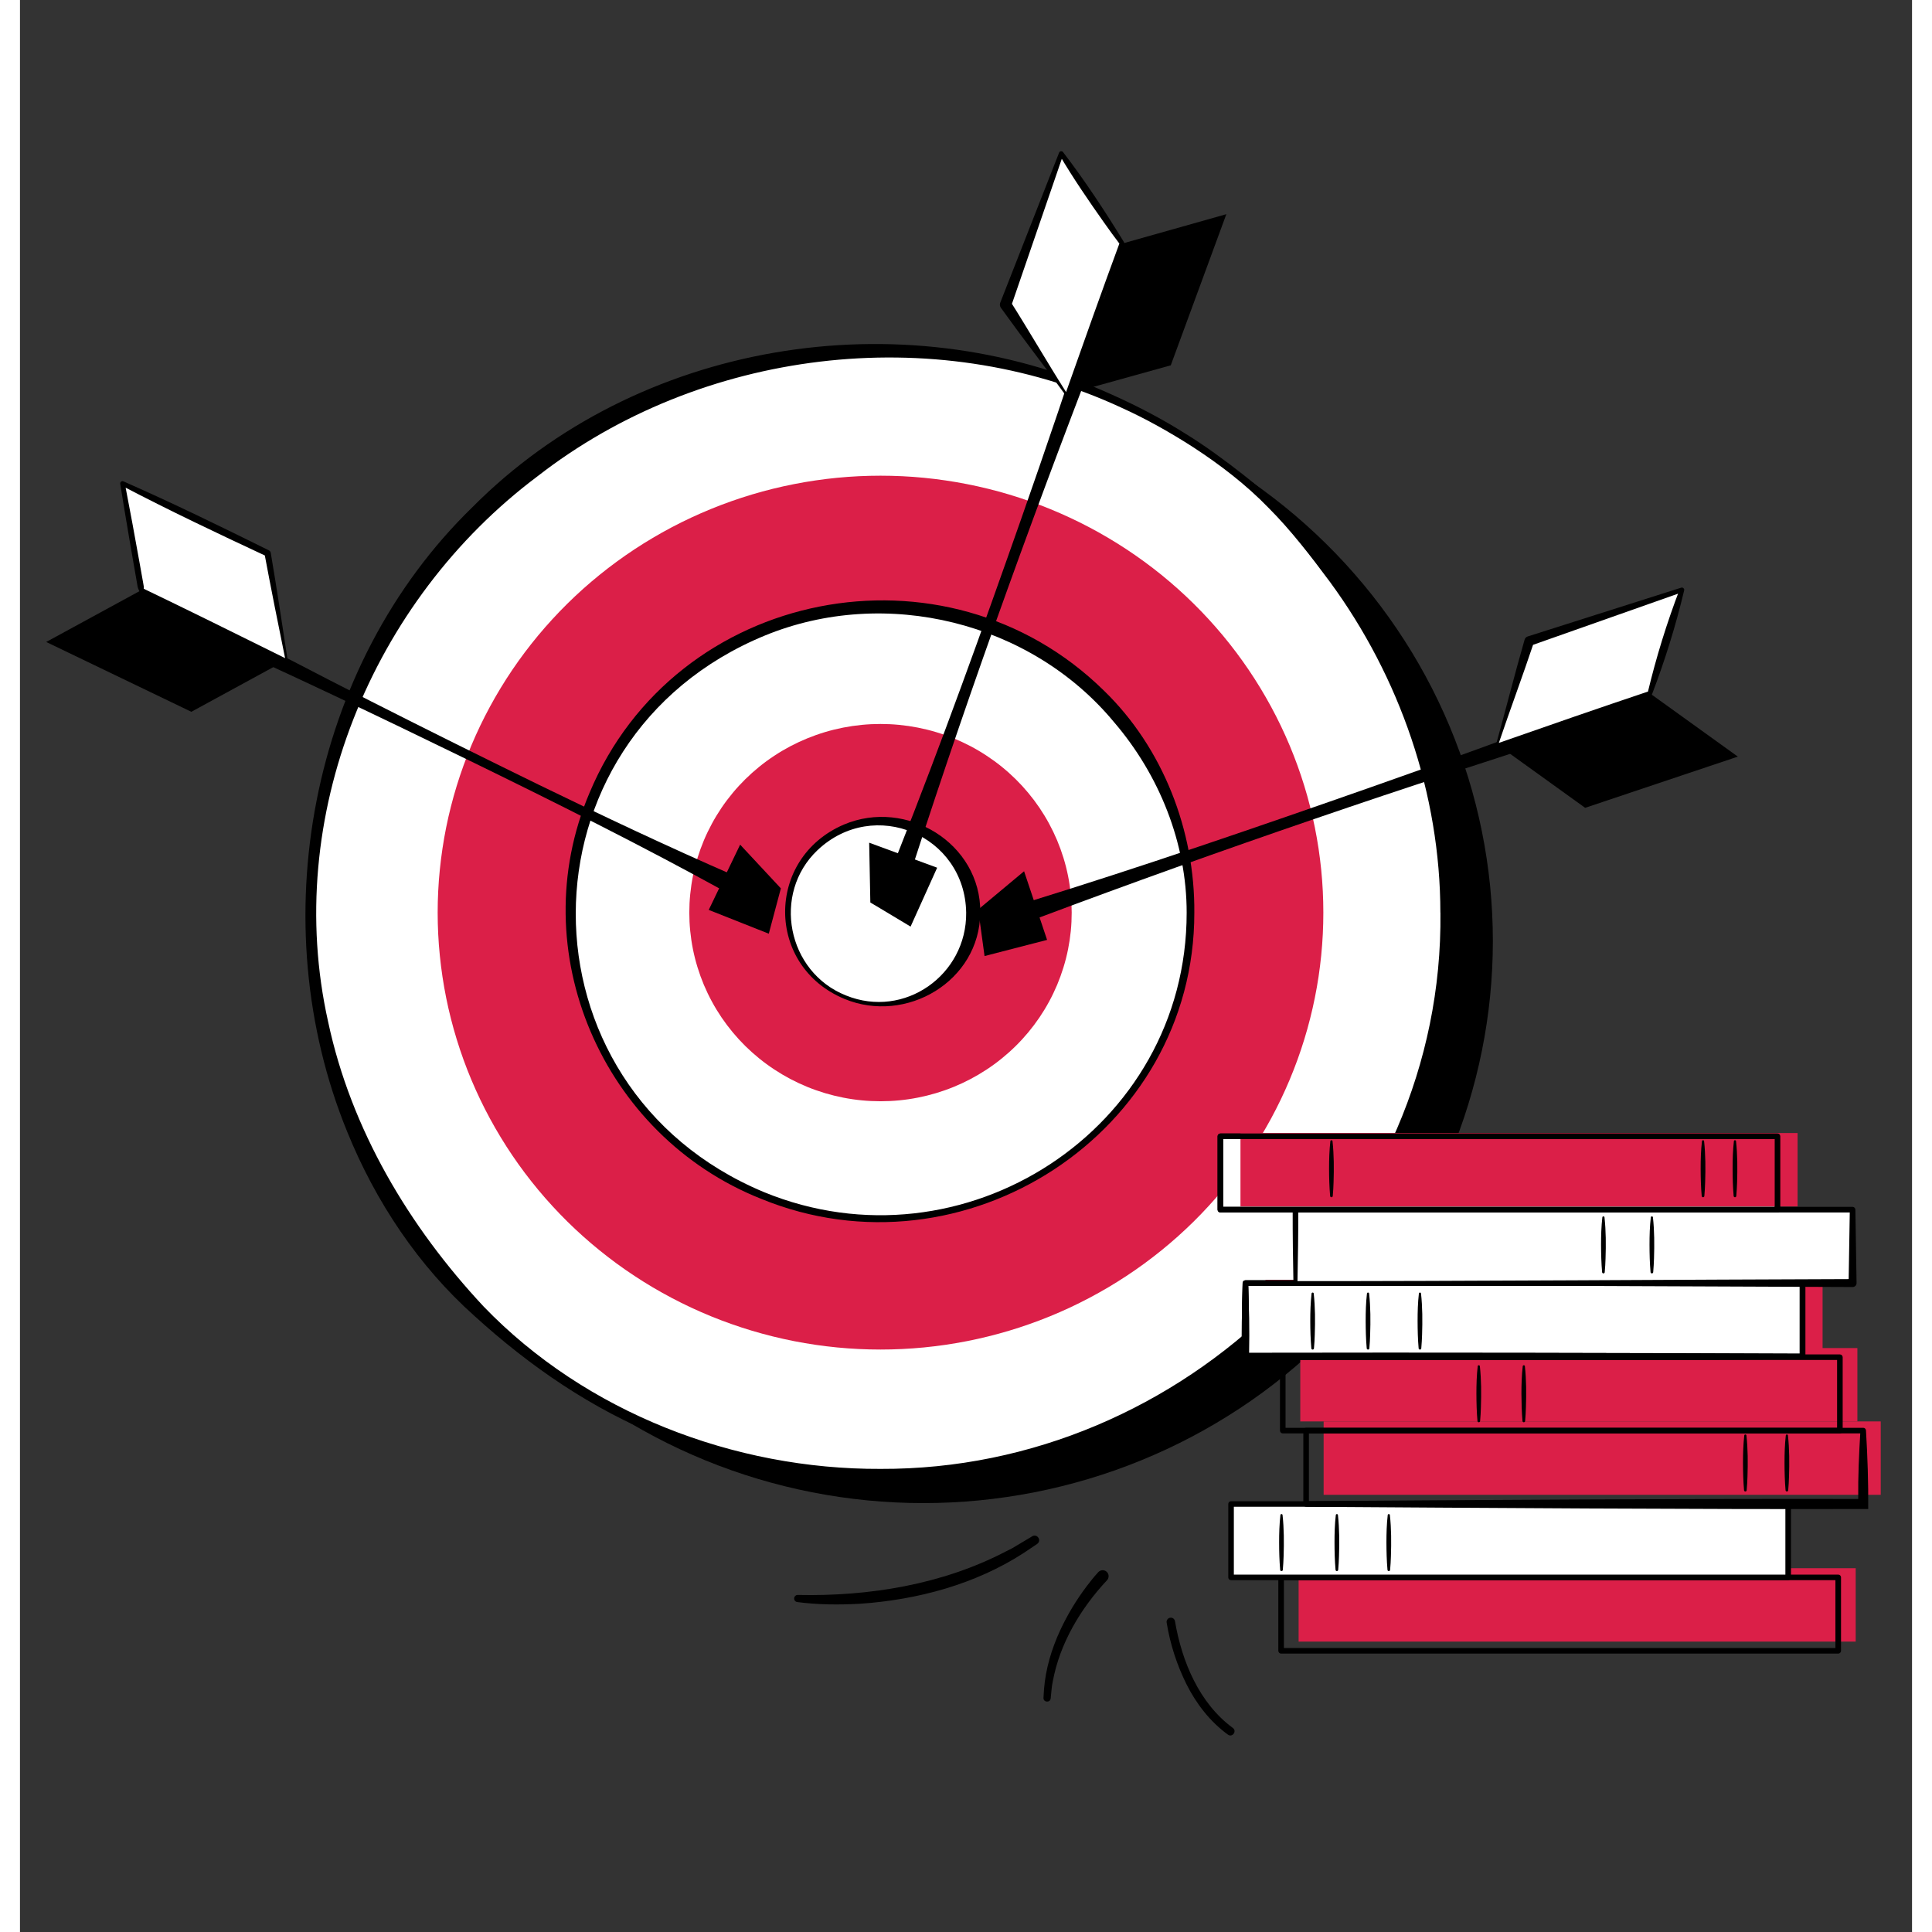
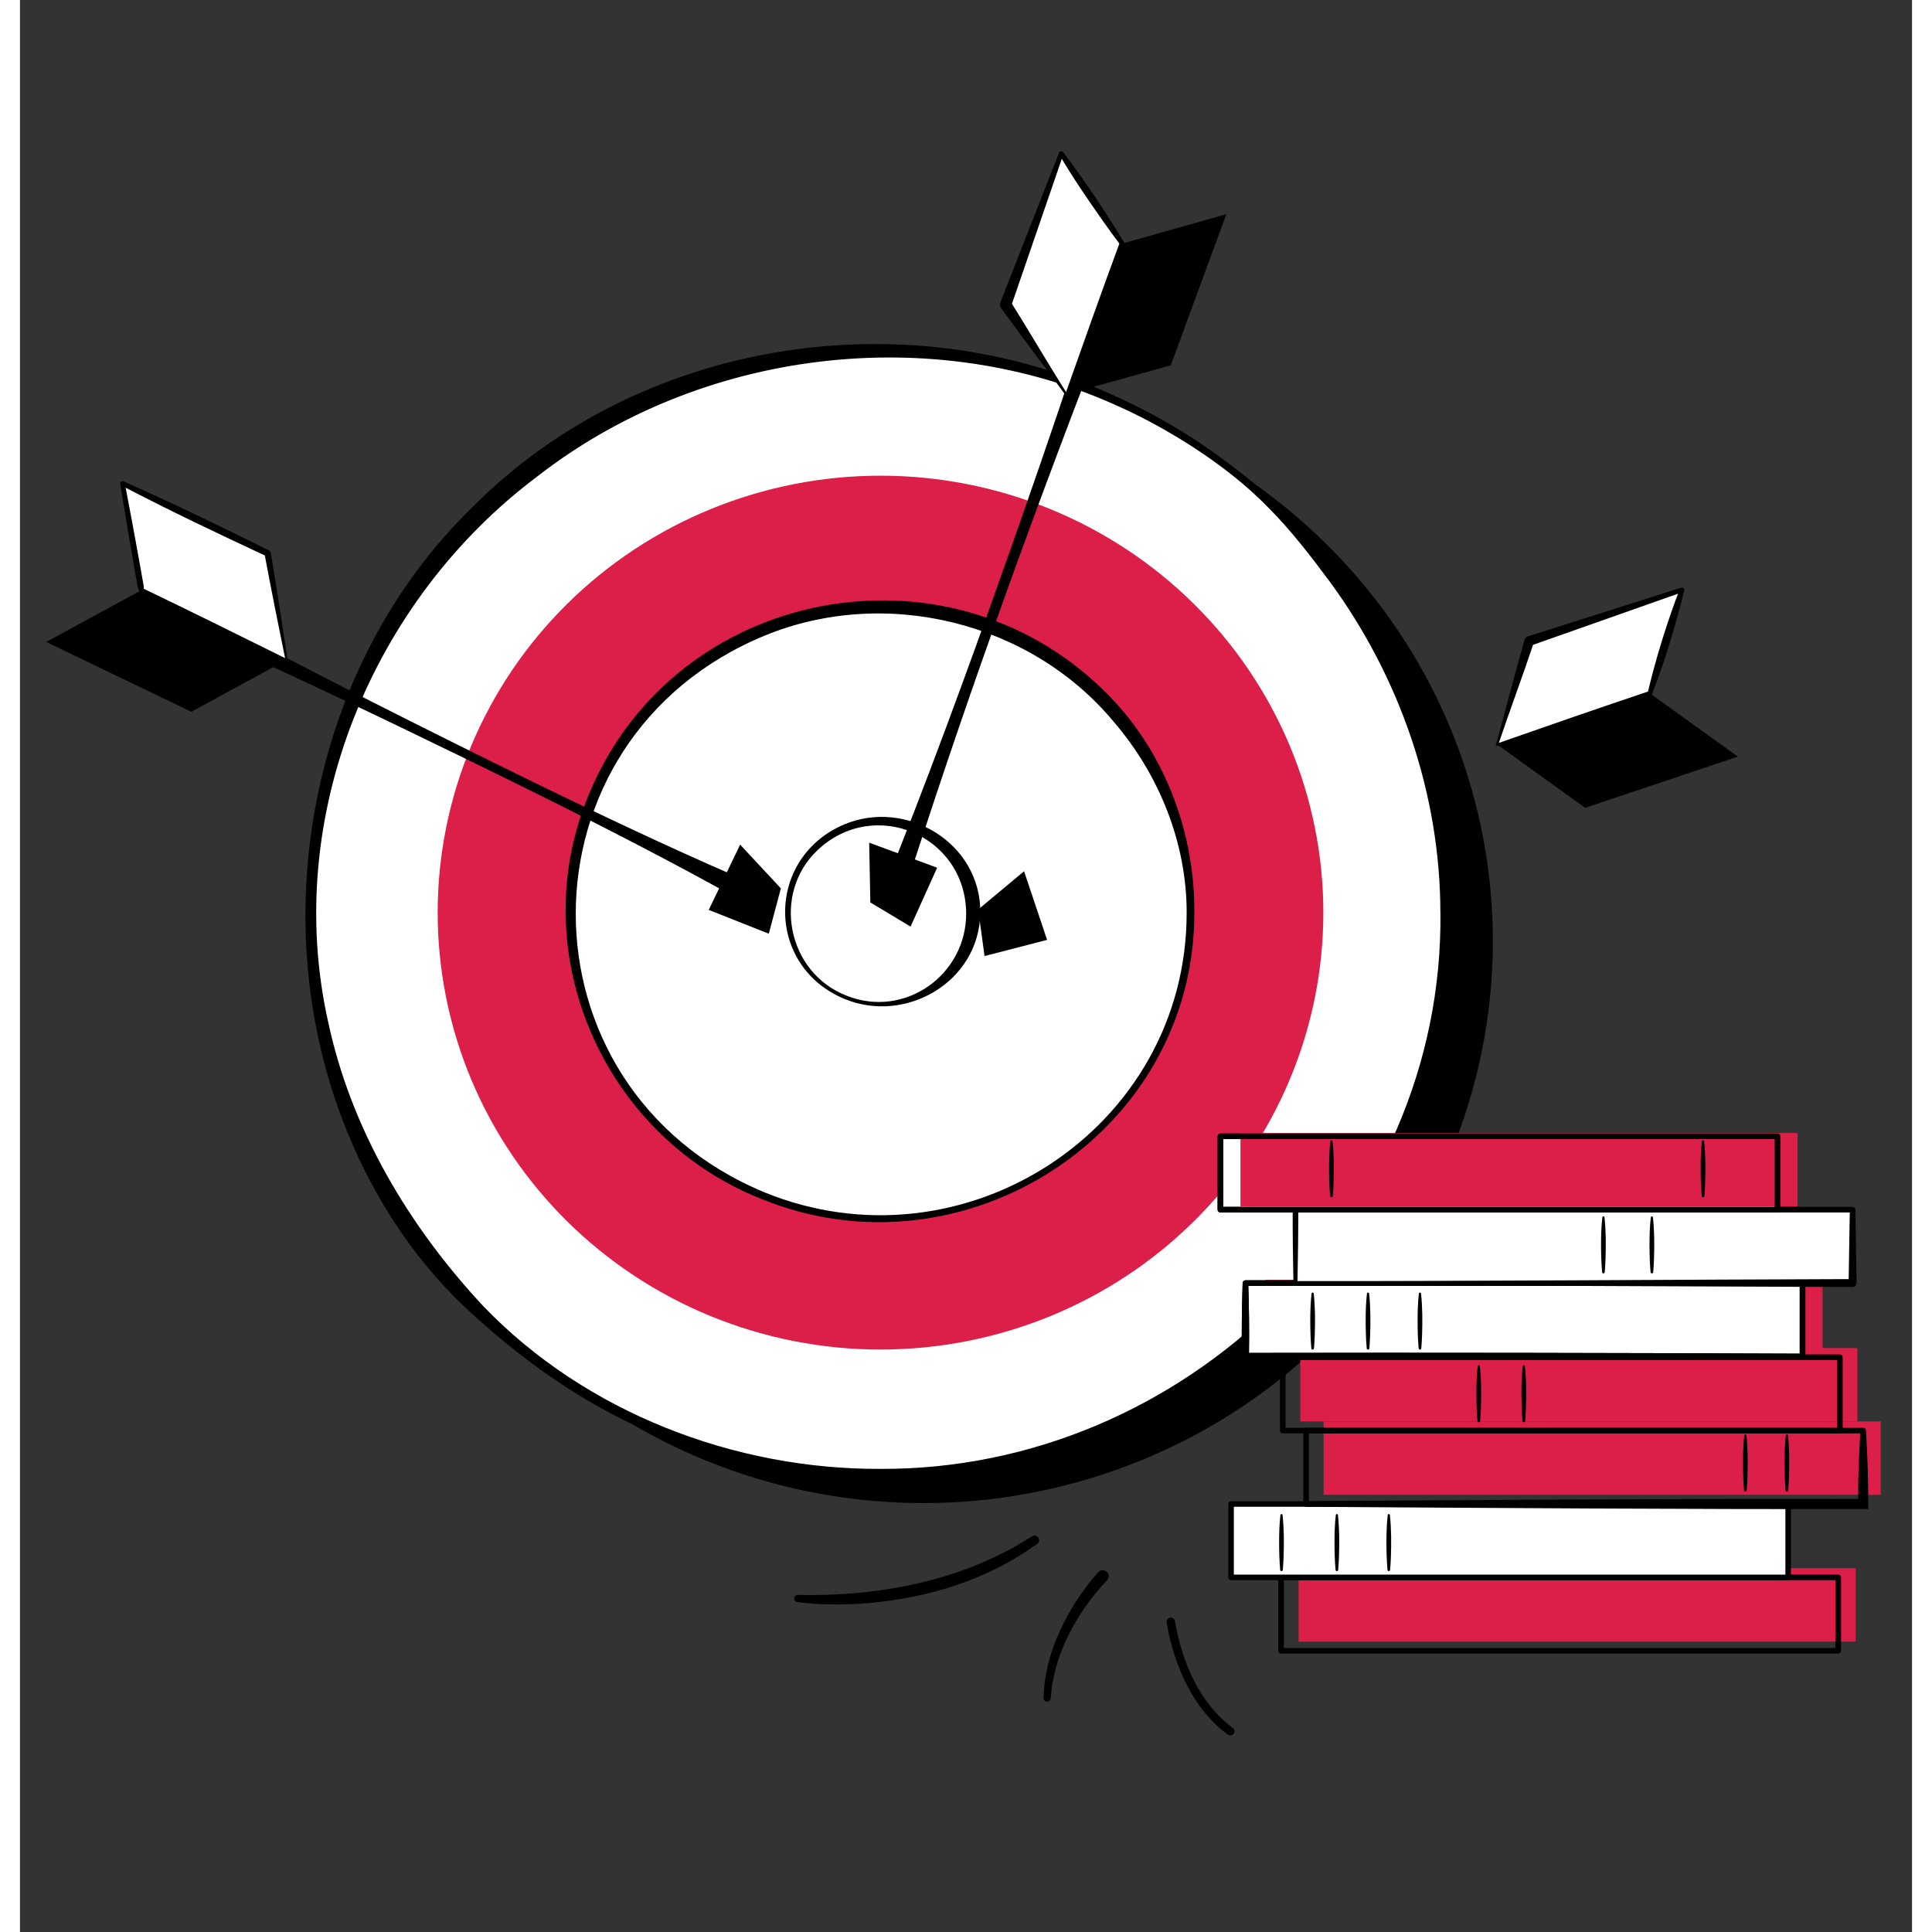
<svg xmlns="http://www.w3.org/2000/svg" width="500" zoomAndPan="magnify" viewBox="0 0 375.12 383.04" height="500" preserveAspectRatio="xMidYMid meet" version="1.2">
  <rect x="0" y="0" width="375.12" height="383.04" fill="#333333" stroke="none" />
  <defs>
    <clipPath id="de21cbf26a">
      <path d="M 194 29.977 L 219 29.977 L 219 79 L 194 79 Z M 194 29.977 " />
    </clipPath>
    <clipPath id="bb8e287f78">
      <path d="M 227 320 L 241 320 L 241 344.191 L 227 344.191 Z M 227 320 " />
    </clipPath>
  </defs>
  <g id="a12c9e8047">
    <path style=" stroke:none;fill-rule:nonzero;fill:#000000;fill-opacity:1;" d="M 292.016 186.582 C 292.016 188.406 291.969 190.227 291.879 192.047 C 291.789 193.871 291.652 195.688 291.473 197.504 C 291.289 199.316 291.062 201.125 290.793 202.93 C 290.52 204.734 290.207 206.531 289.844 208.32 C 289.484 210.105 289.078 211.887 288.629 213.656 C 288.18 215.422 287.688 217.18 287.152 218.926 C 286.617 220.672 286.035 222.402 285.414 224.117 C 284.789 225.836 284.125 227.535 283.418 229.223 C 282.711 230.906 281.961 232.57 281.172 234.219 C 280.383 235.867 279.551 237.496 278.68 239.105 C 277.809 240.715 276.898 242.301 275.949 243.863 C 274.996 245.43 274.008 246.969 272.98 248.484 C 271.957 250 270.891 251.492 269.789 252.957 C 268.691 254.422 267.555 255.859 266.379 257.266 C 265.207 258.676 264 260.059 262.762 261.41 C 261.52 262.758 260.246 264.078 258.938 265.371 C 257.633 266.66 256.293 267.914 254.922 269.141 C 253.555 270.363 252.156 271.555 250.727 272.711 C 249.297 273.871 247.84 274.992 246.355 276.078 C 244.871 277.164 243.363 278.215 241.824 279.227 C 240.289 280.238 238.727 281.215 237.141 282.152 C 235.559 283.09 233.949 283.988 232.32 284.848 C 230.691 285.707 229.039 286.527 227.367 287.309 C 225.699 288.086 224.008 288.824 222.301 289.523 C 220.594 290.223 218.871 290.879 217.129 291.492 C 215.391 292.105 213.637 292.676 211.867 293.207 C 210.098 293.734 208.316 294.223 206.523 294.664 C 204.73 295.109 202.93 295.508 201.117 295.863 C 199.305 296.219 197.484 296.531 195.656 296.797 C 193.828 297.066 191.992 297.289 190.152 297.469 C 188.312 297.648 186.473 297.781 184.625 297.871 C 182.781 297.961 180.934 298.004 179.086 298.004 C 177.238 298.004 175.391 297.961 173.543 297.871 C 171.699 297.781 169.855 297.648 168.016 297.469 C 166.176 297.289 164.344 297.066 162.516 296.797 C 160.688 296.531 158.867 296.219 157.055 295.863 C 155.242 295.508 153.438 295.109 151.645 294.664 C 149.852 294.223 148.07 293.734 146.305 293.207 C 144.535 292.676 142.781 292.105 141.039 291.492 C 139.301 290.879 137.574 290.223 135.867 289.523 C 134.16 288.824 132.473 288.086 130.801 287.309 C 129.129 286.527 127.48 285.707 125.852 284.848 C 124.219 283.988 122.613 283.09 121.027 282.152 C 119.441 281.215 117.879 280.238 116.344 279.227 C 114.809 278.215 113.297 277.164 111.812 276.078 C 110.328 274.992 108.871 273.871 107.441 272.711 C 106.016 271.555 104.613 270.363 103.246 269.141 C 101.875 267.914 100.539 266.66 99.23 265.371 C 97.926 264.078 96.648 262.758 95.41 261.41 C 94.168 260.059 92.961 258.676 91.789 257.266 C 90.617 255.859 89.48 254.422 88.379 252.957 C 87.277 251.492 86.215 250 85.188 248.484 C 84.16 246.969 83.172 245.43 82.223 243.863 C 81.27 242.301 80.359 240.715 79.488 239.105 C 78.617 237.496 77.789 235.867 76.996 234.219 C 76.207 232.57 75.457 230.906 74.75 229.223 C 74.043 227.535 73.379 225.836 72.758 224.117 C 72.133 222.402 71.555 220.672 71.016 218.926 C 70.48 217.18 69.988 215.422 69.539 213.656 C 69.09 211.887 68.684 210.105 68.324 208.32 C 67.965 206.531 67.648 204.734 67.375 202.93 C 67.105 201.125 66.879 199.316 66.699 197.504 C 66.516 195.688 66.383 193.871 66.289 192.047 C 66.199 190.227 66.156 188.406 66.156 186.582 C 66.156 184.758 66.199 182.934 66.289 181.113 C 66.383 179.293 66.516 177.473 66.699 175.66 C 66.879 173.844 67.105 172.035 67.375 170.23 C 67.648 168.426 67.965 166.633 68.324 164.844 C 68.684 163.055 69.09 161.277 69.539 159.508 C 69.988 157.738 70.48 155.98 71.016 154.234 C 71.555 152.492 72.133 150.762 72.758 149.043 C 73.379 147.328 74.043 145.625 74.75 143.941 C 75.457 142.258 76.207 140.59 76.996 138.941 C 77.789 137.293 78.617 135.664 79.488 134.055 C 80.359 132.449 81.27 130.863 82.223 129.297 C 83.172 127.734 84.16 126.191 85.188 124.676 C 86.215 123.16 87.277 121.672 88.379 120.207 C 89.48 118.742 90.617 117.305 91.789 115.895 C 92.961 114.484 94.168 113.105 95.41 111.754 C 96.648 110.402 97.926 109.082 99.23 107.793 C 100.539 106.504 101.875 105.246 103.246 104.02 C 104.613 102.797 106.016 101.605 107.441 100.449 C 108.871 99.293 110.328 98.172 111.812 97.086 C 113.297 95.996 114.809 94.949 116.344 93.934 C 117.879 92.922 119.441 91.945 121.027 91.008 C 122.613 90.07 124.219 89.172 125.852 88.312 C 127.48 87.453 129.129 86.633 130.801 85.855 C 132.473 85.074 134.16 84.336 135.867 83.637 C 137.574 82.941 139.301 82.285 141.039 81.672 C 142.781 81.055 144.535 80.484 146.305 79.953 C 148.07 79.426 149.852 78.938 151.645 78.496 C 153.438 78.055 155.242 77.652 157.055 77.297 C 158.867 76.941 160.688 76.629 162.516 76.363 C 164.344 76.094 166.176 75.871 168.016 75.691 C 169.855 75.516 171.699 75.379 173.543 75.289 C 175.391 75.203 177.238 75.156 179.086 75.156 C 180.934 75.156 182.781 75.203 184.625 75.289 C 186.473 75.379 188.312 75.516 190.152 75.691 C 191.992 75.871 193.828 76.094 195.656 76.363 C 197.484 76.629 199.305 76.941 201.117 77.297 C 202.93 77.652 204.73 78.055 206.523 78.496 C 208.316 78.938 210.098 79.426 211.867 79.953 C 213.637 80.484 215.391 81.055 217.129 81.672 C 218.871 82.285 220.594 82.941 222.301 83.637 C 224.008 84.336 225.699 85.074 227.367 85.855 C 229.039 86.633 230.691 87.453 232.32 88.312 C 233.949 89.172 235.559 90.07 237.141 91.008 C 238.727 91.945 240.289 92.922 241.824 93.934 C 243.363 94.949 244.871 95.996 246.355 97.086 C 247.84 98.172 249.297 99.293 250.727 100.449 C 252.156 101.605 253.555 102.797 254.922 104.02 C 256.293 105.246 257.633 106.504 258.938 107.793 C 260.246 109.082 261.52 110.402 262.762 111.754 C 264 113.105 265.207 114.484 266.379 115.895 C 267.555 117.305 268.691 118.742 269.789 120.207 C 270.891 121.672 271.957 123.16 272.98 124.676 C 274.008 126.191 274.996 127.734 275.949 129.297 C 276.898 130.863 277.809 132.449 278.68 134.055 C 279.551 135.664 280.383 137.293 281.172 138.941 C 281.961 140.59 282.711 142.258 283.418 143.941 C 284.125 145.625 284.789 147.328 285.414 149.043 C 286.035 150.762 286.617 152.492 287.152 154.234 C 287.688 155.98 288.18 157.738 288.629 159.508 C 289.078 161.277 289.484 163.055 289.844 164.844 C 290.207 166.633 290.52 168.426 290.793 170.23 C 291.062 172.035 291.289 173.844 291.473 175.66 C 291.652 177.473 291.789 179.293 291.879 181.113 C 291.969 182.934 292.016 184.758 292.016 186.582 Z M 292.016 186.582 " />
    <path style=" stroke:none;fill-rule:nonzero;fill:#ffffff;fill-opacity:1;" d="M 283.539 180.938 C 283.539 182.758 283.492 184.582 283.402 186.402 C 283.312 188.227 283.176 190.043 282.996 191.859 C 282.816 193.672 282.59 195.48 282.316 197.285 C 282.047 199.09 281.73 200.887 281.371 202.676 C 281.008 204.461 280.605 206.242 280.156 208.012 C 279.707 209.777 279.215 211.535 278.676 213.281 C 278.141 215.027 277.562 216.758 276.938 218.473 C 276.316 220.191 275.652 221.891 274.941 223.578 C 274.234 225.262 273.488 226.926 272.695 228.574 C 271.906 230.223 271.074 231.852 270.203 233.461 C 269.332 235.07 268.422 236.656 267.473 238.219 C 266.523 239.785 265.535 241.324 264.508 242.84 C 263.48 244.355 262.418 245.848 261.316 247.312 C 260.215 248.777 259.078 250.215 257.906 251.621 C 256.734 253.031 255.527 254.414 254.285 255.766 C 253.043 257.113 251.77 258.434 250.465 259.727 C 249.156 261.016 247.816 262.27 246.449 263.496 C 245.078 264.719 243.68 265.91 242.25 267.066 C 240.824 268.227 239.367 269.348 237.883 270.434 C 236.398 271.52 234.887 272.57 233.352 273.582 C 231.812 274.594 230.254 275.57 228.668 276.508 C 227.082 277.445 225.473 278.344 223.844 279.203 C 222.215 280.062 220.562 280.883 218.895 281.664 C 217.223 282.441 215.535 283.18 213.824 283.879 C 212.117 284.578 210.395 285.234 208.656 285.848 C 206.914 286.461 205.16 287.031 203.391 287.562 C 201.621 288.09 199.844 288.578 198.051 289.02 C 196.258 289.465 194.453 289.863 192.641 290.219 C 190.828 290.574 189.008 290.887 187.18 291.152 C 185.352 291.422 183.52 291.645 181.68 291.824 C 179.84 292.004 177.996 292.137 176.152 292.227 C 174.305 292.316 172.457 292.359 170.609 292.359 C 168.762 292.359 166.914 292.316 165.066 292.227 C 163.223 292.137 161.379 292.004 159.539 291.824 C 157.703 291.645 155.867 291.422 154.039 291.152 C 152.211 290.887 150.391 290.574 148.578 290.219 C 146.766 289.863 144.961 289.465 143.168 289.02 C 141.379 288.578 139.598 288.09 137.828 287.562 C 136.059 287.031 134.305 286.461 132.566 285.848 C 130.824 285.234 129.102 284.578 127.395 283.879 C 125.688 283.18 123.996 282.441 122.324 281.664 C 120.656 280.883 119.004 280.062 117.375 279.203 C 115.746 278.344 114.137 277.445 112.551 276.508 C 110.965 275.57 109.406 274.594 107.867 273.582 C 106.332 272.57 104.82 271.52 103.336 270.434 C 101.852 269.348 100.395 268.227 98.969 267.066 C 97.539 265.91 96.141 264.719 94.77 263.496 C 93.402 262.27 92.062 261.016 90.758 259.727 C 89.449 258.434 88.176 257.113 86.934 255.766 C 85.691 254.414 84.484 253.031 83.312 251.621 C 82.141 250.215 81.004 248.777 79.902 247.312 C 78.801 245.848 77.738 244.355 76.711 242.84 C 75.684 241.324 74.695 239.785 73.746 238.219 C 72.797 236.656 71.887 235.07 71.016 233.461 C 70.145 231.852 69.312 230.223 68.523 228.574 C 67.73 226.926 66.984 225.262 66.277 223.578 C 65.57 221.891 64.902 220.191 64.281 218.473 C 63.66 216.758 63.078 215.027 62.543 213.281 C 62.004 211.535 61.512 209.777 61.062 208.012 C 60.613 206.242 60.211 204.461 59.848 202.676 C 59.488 200.887 59.172 199.09 58.902 197.285 C 58.629 195.48 58.406 193.672 58.223 191.859 C 58.043 190.043 57.906 188.227 57.816 186.402 C 57.727 184.582 57.68 182.758 57.68 180.938 C 57.68 179.113 57.727 177.289 57.816 175.469 C 57.906 173.648 58.043 171.828 58.223 170.016 C 58.406 168.199 58.629 166.391 58.902 164.586 C 59.172 162.781 59.488 160.988 59.848 159.199 C 60.211 157.41 60.613 155.633 61.062 153.863 C 61.512 152.094 62.004 150.336 62.543 148.59 C 63.078 146.848 63.66 145.117 64.281 143.398 C 64.902 141.68 65.57 139.98 66.277 138.297 C 66.984 136.613 67.73 134.945 68.523 133.297 C 69.312 131.648 70.145 130.02 71.016 128.41 C 71.887 126.805 72.797 125.219 73.746 123.652 C 74.695 122.09 75.684 120.547 76.711 119.031 C 77.738 117.516 78.801 116.027 79.902 114.562 C 81.004 113.098 82.141 111.66 83.312 110.25 C 84.484 108.84 85.691 107.461 86.934 106.109 C 88.176 104.758 89.449 103.438 90.758 102.148 C 92.062 100.859 93.402 99.602 94.77 98.375 C 96.141 97.152 97.539 95.961 98.969 94.805 C 100.395 93.648 101.852 92.527 103.336 91.441 C 104.82 90.352 106.332 89.305 107.867 88.289 C 109.406 87.277 110.965 86.301 112.551 85.363 C 114.137 84.426 115.746 83.527 117.375 82.668 C 119.004 81.809 120.656 80.988 122.324 80.211 C 123.996 79.43 125.688 78.691 127.395 77.992 C 129.102 77.297 130.824 76.641 132.566 76.027 C 134.305 75.41 136.059 74.84 137.828 74.309 C 139.598 73.781 141.379 73.293 143.168 72.852 C 144.961 72.41 146.766 72.008 148.578 71.652 C 150.391 71.297 152.211 70.984 154.039 70.719 C 155.867 70.449 157.703 70.227 159.539 70.047 C 161.379 69.871 163.223 69.734 165.066 69.645 C 166.914 69.559 168.762 69.512 170.609 69.512 C 172.457 69.512 174.305 69.559 176.152 69.645 C 177.996 69.734 179.84 69.871 181.68 70.047 C 183.52 70.227 185.352 70.449 187.18 70.719 C 189.008 70.984 190.828 71.297 192.641 71.652 C 194.453 72.008 196.258 72.41 198.051 72.852 C 199.844 73.293 201.621 73.781 203.391 74.309 C 205.16 74.84 206.914 75.41 208.656 76.027 C 210.395 76.641 212.117 77.297 213.824 77.992 C 215.535 78.691 217.223 79.43 218.895 80.211 C 220.562 80.988 222.215 81.809 223.844 82.668 C 225.473 83.527 227.082 84.426 228.668 85.363 C 230.254 86.301 231.812 87.277 233.352 88.289 C 234.887 89.305 236.398 90.352 237.883 91.441 C 239.367 92.527 240.824 93.648 242.25 94.805 C 243.68 95.961 245.078 97.152 246.449 98.375 C 247.816 99.602 249.156 100.859 250.465 102.148 C 251.77 103.438 253.043 104.758 254.285 106.109 C 255.527 107.461 256.734 108.84 257.906 110.25 C 259.078 111.66 260.215 113.098 261.316 114.562 C 262.418 116.027 263.48 117.516 264.508 119.031 C 265.535 120.547 266.523 122.09 267.473 123.652 C 268.422 125.219 269.332 126.805 270.203 128.41 C 271.074 130.02 271.906 131.648 272.695 133.297 C 273.488 134.945 274.234 136.613 274.941 138.297 C 275.652 139.98 276.316 141.68 276.938 143.398 C 277.562 145.117 278.141 146.848 278.676 148.59 C 279.215 150.336 279.707 152.094 280.156 153.863 C 280.605 155.633 281.008 157.41 281.371 159.199 C 281.73 160.988 282.047 162.781 282.316 164.586 C 282.59 166.391 282.816 168.199 282.996 170.016 C 283.176 171.828 283.312 173.648 283.402 175.469 C 283.492 177.289 283.539 179.113 283.539 180.938 Z M 283.539 180.938 " />
    <path style=" stroke:none;fill-rule:nonzero;fill:#000000;fill-opacity:1;" d="M 285.473 180.938 C 285.148 261.895 201.48 315.367 127.262 284.918 C 113.453 279.398 101.09 270.898 90.125 260.918 C 79 251.008 70.504 238.234 64.906 224.449 C 47.914 182.957 57.371 131.973 89.711 100.543 C 122.352 67.676 174.523 59.168 216.441 78.219 C 221.438 80.445 226.496 83.082 231.117 86.012 C 234.969 88.379 238.852 91.238 242.41 94.02 C 248.227 98.621 253.859 103.48 258.898 108.938 C 276.324 128.52 285.594 154.816 285.473 180.938 Z M 281.609 180.938 C 281.598 157.434 273.574 134.242 259.695 115.34 C 256.016 110.383 251.926 105.062 247.547 100.691 C 243.133 96.125 237.977 92.172 232.668 88.703 C 228.129 85.781 223.23 83.012 218.305 80.797 C 181.035 63.52 134.902 69.281 102.617 94.422 C 69.711 119.078 52.031 162.051 61.094 202.574 C 65.637 223.918 77.148 243.23 91.949 259.055 C 112.18 280.047 141.629 291.355 170.621 291.223 C 230.766 291.469 282.309 241.449 281.621 180.93 L 281.609 180.93 Z M 281.609 180.938 " />
    <path style=" stroke:none;fill-rule:nonzero;fill:#db1f48;fill-opacity:1;" d="M 258.406 180.938 C 258.406 182.355 258.371 183.77 258.301 185.188 C 258.23 186.602 258.125 188.016 257.984 189.426 C 257.844 190.836 257.664 192.246 257.457 193.648 C 257.246 195.051 257 196.445 256.719 197.836 C 256.438 199.227 256.125 200.609 255.773 201.984 C 255.426 203.359 255.043 204.727 254.625 206.082 C 254.207 207.438 253.758 208.785 253.273 210.121 C 252.789 211.453 252.273 212.777 251.723 214.086 C 251.172 215.395 250.59 216.691 249.977 217.973 C 249.363 219.254 248.715 220.52 248.039 221.77 C 247.359 223.02 246.652 224.254 245.914 225.469 C 245.176 226.688 244.406 227.883 243.609 229.062 C 242.812 230.242 241.984 231.398 241.129 232.539 C 240.273 233.676 239.387 234.793 238.477 235.891 C 237.566 236.988 236.625 238.059 235.66 239.109 C 234.695 240.16 233.707 241.188 232.691 242.191 C 231.676 243.191 230.633 244.168 229.57 245.121 C 228.504 246.074 227.418 247 226.309 247.898 C 225.195 248.797 224.062 249.668 222.91 250.516 C 221.754 251.359 220.582 252.176 219.387 252.961 C 218.191 253.75 216.977 254.508 215.746 255.238 C 214.512 255.965 213.262 256.664 211.996 257.332 C 210.73 258 209.445 258.637 208.148 259.246 C 206.848 259.852 205.535 260.426 204.207 260.969 C 202.879 261.512 201.539 262.02 200.188 262.496 C 198.836 262.977 197.469 263.418 196.094 263.832 C 194.719 264.242 193.336 264.621 191.941 264.965 C 190.547 265.309 189.148 265.621 187.738 265.898 C 186.328 266.172 184.914 266.414 183.492 266.625 C 182.07 266.832 180.645 267.004 179.215 267.145 C 177.785 267.285 176.352 267.387 174.918 267.457 C 173.48 267.527 172.047 267.562 170.609 267.562 C 169.172 267.562 167.738 267.527 166.301 267.457 C 164.867 267.387 163.434 267.285 162.004 267.145 C 160.574 267.004 159.148 266.832 157.727 266.625 C 156.305 266.414 154.891 266.172 153.48 265.898 C 152.07 265.621 150.672 265.309 149.277 264.965 C 147.883 264.621 146.5 264.242 145.125 263.832 C 143.75 263.418 142.387 262.977 141.031 262.496 C 139.68 262.02 138.34 261.512 137.012 260.969 C 135.684 260.426 134.371 259.852 133.07 259.246 C 131.773 258.637 130.488 258 129.223 257.332 C 127.957 256.664 126.707 255.965 125.473 255.238 C 124.242 254.508 123.027 253.75 121.832 252.961 C 120.637 252.176 119.465 251.359 118.309 250.516 C 117.156 249.668 116.023 248.797 114.914 247.898 C 113.801 247 112.715 246.074 111.648 245.121 C 110.586 244.168 109.543 243.191 108.527 242.191 C 107.512 241.188 106.523 240.16 105.559 239.109 C 104.594 238.059 103.652 236.988 102.742 235.891 C 101.832 234.793 100.945 233.676 100.09 232.539 C 99.234 231.398 98.406 230.242 97.609 229.062 C 96.812 227.883 96.043 226.688 95.305 225.469 C 94.566 224.254 93.859 223.02 93.18 221.77 C 92.504 220.52 91.855 219.254 91.242 217.973 C 90.629 216.691 90.047 215.395 89.496 214.086 C 88.945 212.777 88.43 211.453 87.945 210.121 C 87.461 208.785 87.012 207.438 86.594 206.082 C 86.176 204.727 85.793 203.359 85.445 201.984 C 85.094 200.609 84.781 199.227 84.5 197.836 C 84.219 196.445 83.977 195.051 83.766 193.648 C 83.555 192.246 83.379 190.836 83.238 189.426 C 83.094 188.016 82.988 186.602 82.918 185.188 C 82.848 183.77 82.812 182.355 82.812 180.938 C 82.812 179.52 82.848 178.102 82.918 176.688 C 82.988 175.27 83.094 173.855 83.238 172.445 C 83.379 171.035 83.555 169.629 83.766 168.227 C 83.977 166.824 84.219 165.426 84.5 164.035 C 84.781 162.645 85.094 161.262 85.445 159.887 C 85.793 158.512 86.176 157.148 86.594 155.789 C 87.012 154.434 87.461 153.086 87.945 151.754 C 88.43 150.418 88.945 149.098 89.496 147.785 C 90.047 146.477 90.629 145.18 91.242 143.898 C 91.855 142.617 92.504 141.352 93.18 140.102 C 93.859 138.852 94.566 137.617 95.305 136.402 C 96.043 135.188 96.812 133.988 97.609 132.809 C 98.406 131.633 99.234 130.473 100.09 129.332 C 100.945 128.195 101.832 127.078 102.742 125.98 C 103.652 124.887 104.594 123.812 105.559 122.762 C 106.523 121.711 107.512 120.684 108.527 119.684 C 109.543 118.68 110.586 117.703 111.648 116.75 C 112.715 115.801 113.801 114.875 114.914 113.973 C 116.023 113.074 117.156 112.203 118.309 111.359 C 119.465 110.512 120.637 109.699 121.832 108.91 C 123.027 108.121 124.242 107.363 125.473 106.637 C 126.707 105.906 127.957 105.207 129.223 104.539 C 130.488 103.871 131.773 103.234 133.07 102.629 C 134.371 102.023 135.684 101.449 137.012 100.906 C 138.34 100.363 139.68 99.852 141.031 99.375 C 142.387 98.898 143.75 98.453 145.125 98.039 C 146.5 97.629 147.883 97.25 149.277 96.906 C 150.672 96.562 152.07 96.254 153.48 95.977 C 154.891 95.699 156.305 95.457 157.727 95.25 C 159.148 95.039 160.574 94.867 162.004 94.727 C 163.434 94.59 164.867 94.484 166.301 94.414 C 167.738 94.348 169.172 94.312 170.609 94.312 C 172.047 94.312 173.48 94.348 174.918 94.414 C 176.352 94.484 177.785 94.59 179.215 94.727 C 180.645 94.867 182.07 95.039 183.492 95.25 C 184.914 95.457 186.328 95.699 187.738 95.977 C 189.148 96.254 190.547 96.562 191.941 96.906 C 193.336 97.25 194.719 97.629 196.094 98.039 C 197.469 98.453 198.836 98.898 200.188 99.375 C 201.539 99.852 202.879 100.363 204.207 100.906 C 205.535 101.449 206.848 102.023 208.148 102.629 C 209.445 103.234 210.73 103.871 211.996 104.539 C 213.262 105.207 214.512 105.906 215.746 106.637 C 216.977 107.363 218.191 108.121 219.387 108.91 C 220.582 109.699 221.754 110.512 222.91 111.359 C 224.062 112.203 225.195 113.074 226.309 113.973 C 227.418 114.875 228.504 115.801 229.57 116.75 C 230.633 117.703 231.676 118.68 232.691 119.684 C 233.707 120.684 234.695 121.711 235.66 122.762 C 236.625 123.812 237.566 124.887 238.477 125.98 C 239.387 127.078 240.273 128.195 241.129 129.332 C 241.984 130.473 242.812 131.633 243.609 132.809 C 244.406 133.988 245.176 135.188 245.914 136.402 C 246.652 137.617 247.359 138.852 248.039 140.102 C 248.715 141.352 249.363 142.617 249.977 143.898 C 250.59 145.18 251.172 146.477 251.723 147.785 C 252.273 149.098 252.789 150.418 253.273 151.754 C 253.758 153.086 254.207 154.434 254.625 155.789 C 255.043 157.148 255.426 158.512 255.773 159.887 C 256.125 161.262 256.438 162.645 256.719 164.035 C 257 165.426 257.246 166.824 257.457 168.227 C 257.664 169.629 257.844 171.035 257.984 172.445 C 258.125 173.855 258.23 175.27 258.301 176.688 C 258.371 178.102 258.406 179.52 258.406 180.938 Z M 258.406 180.938 " />
    <path style=" stroke:none;fill-rule:nonzero;fill:#ffffff;fill-opacity:1;" d="M 232.066 180.938 C 232.066 182.922 231.969 184.902 231.773 186.879 C 231.574 188.855 231.281 190.82 230.887 192.766 C 230.496 194.715 230.004 196.637 229.422 198.539 C 228.836 200.438 228.16 202.309 227.391 204.141 C 226.621 205.977 225.758 207.77 224.812 209.52 C 223.863 211.273 222.828 212.973 221.711 214.625 C 220.594 216.277 219.395 217.871 218.117 219.406 C 216.84 220.941 215.492 222.41 214.066 223.816 C 212.645 225.219 211.152 226.551 209.598 227.812 C 208.043 229.07 206.426 230.254 204.754 231.355 C 203.082 232.461 201.355 233.48 199.582 234.414 C 197.805 235.352 195.988 236.199 194.129 236.961 C 192.27 237.719 190.375 238.387 188.449 238.965 C 186.523 239.539 184.574 240.023 182.598 240.41 C 180.625 240.797 178.637 241.09 176.633 241.285 C 174.629 241.477 172.621 241.574 170.609 241.574 C 168.598 241.574 166.59 241.477 164.586 241.285 C 162.582 241.09 160.594 240.797 158.621 240.41 C 156.645 240.023 154.695 239.539 152.77 238.965 C 150.844 238.387 148.949 237.719 147.09 236.961 C 145.23 236.199 143.414 235.352 141.637 234.414 C 139.863 233.48 138.141 232.461 136.465 231.355 C 134.793 230.254 133.176 229.07 131.621 227.812 C 130.066 226.551 128.574 225.219 127.152 223.816 C 125.73 222.41 124.379 220.941 123.102 219.406 C 121.824 217.871 120.629 216.277 119.508 214.625 C 118.391 212.973 117.355 211.273 116.406 209.52 C 115.461 207.77 114.602 205.977 113.828 204.141 C 113.059 202.309 112.383 200.438 111.797 198.539 C 111.215 196.637 110.727 194.715 110.332 192.766 C 109.941 190.82 109.645 188.855 109.445 186.879 C 109.25 184.902 109.152 182.922 109.152 180.938 C 109.152 178.949 109.25 176.969 109.445 174.992 C 109.645 173.016 109.941 171.055 110.332 169.105 C 110.727 167.156 111.215 165.234 111.797 163.332 C 112.383 161.434 113.059 159.566 113.828 157.73 C 114.602 155.895 115.461 154.102 116.406 152.352 C 117.355 150.598 118.391 148.898 119.508 147.246 C 120.629 145.594 121.824 144.004 123.102 142.469 C 124.379 140.934 125.73 139.461 127.152 138.059 C 128.574 136.652 130.066 135.32 131.621 134.062 C 133.176 132.801 134.793 131.621 136.465 130.516 C 138.141 129.414 139.863 128.395 141.637 127.457 C 143.414 126.52 145.23 125.672 147.09 124.914 C 148.949 124.152 150.844 123.484 152.77 122.906 C 154.695 122.332 156.645 121.848 158.621 121.461 C 160.594 121.074 162.582 120.785 164.586 120.59 C 166.59 120.395 168.598 120.297 170.609 120.297 C 172.621 120.297 174.629 120.395 176.633 120.59 C 178.637 120.785 180.625 121.074 182.598 121.461 C 184.574 121.848 186.523 122.332 188.449 122.906 C 190.375 123.484 192.27 124.152 194.129 124.914 C 195.988 125.672 197.805 126.52 199.582 127.457 C 201.355 128.395 203.082 129.414 204.754 130.516 C 206.426 131.621 208.043 132.801 209.598 134.062 C 211.152 135.32 212.645 136.652 214.066 138.059 C 215.492 139.461 216.84 140.934 218.117 142.469 C 219.395 144.004 220.594 145.594 221.711 147.246 C 222.828 148.898 223.863 150.598 224.812 152.352 C 225.758 154.102 226.621 155.895 227.391 157.73 C 228.16 159.566 228.836 161.434 229.422 163.332 C 230.004 165.234 230.496 167.156 230.887 169.105 C 231.281 171.055 231.574 173.016 231.773 174.992 C 231.969 176.969 232.066 178.949 232.066 180.938 Z M 232.066 180.938 " />
    <path style=" stroke:none;fill-rule:nonzero;fill:#000000;fill-opacity:1;" d="M 232.828 180.938 C 232.883 224.73 187.086 254.129 146.953 237.684 C 115.461 225.188 99.586 188.527 112.922 157.188 C 129.934 116.52 183.559 106.117 214.898 136.918 C 226.637 148.289 232.953 164.707 232.828 180.938 Z M 231.309 180.938 C 231.316 167.137 225.867 153.625 216.93 143.199 C 200.441 123.27 171.598 116.195 147.691 126 C 97.754 146.562 97.688 215.555 147.5 236.348 C 186.949 252.535 231.336 223.934 231.309 180.938 Z M 231.309 180.938 " />
-     <path style=" stroke:none;fill-rule:nonzero;fill:#db1f48;fill-opacity:1;" d="M 208.516 180.938 C 208.516 182.16 208.457 183.383 208.336 184.602 C 208.211 185.82 208.031 187.031 207.789 188.234 C 207.547 189.434 207.246 190.621 206.883 191.793 C 206.523 192.965 206.105 194.117 205.633 195.25 C 205.156 196.379 204.625 197.488 204.039 198.566 C 203.457 199.648 202.816 200.695 202.129 201.715 C 201.438 202.734 200.699 203.715 199.91 204.664 C 199.125 205.609 198.293 206.516 197.414 207.383 C 196.535 208.25 195.617 209.07 194.656 209.848 C 193.699 210.625 192.703 211.355 191.668 212.035 C 190.637 212.715 189.574 213.344 188.48 213.922 C 187.383 214.5 186.262 215.023 185.117 215.492 C 183.969 215.961 182.801 216.371 181.613 216.727 C 180.426 217.082 179.223 217.379 178.004 217.617 C 176.789 217.859 175.562 218.039 174.324 218.156 C 173.09 218.277 171.852 218.336 170.609 218.336 C 169.367 218.336 168.129 218.277 166.895 218.156 C 165.66 218.039 164.434 217.859 163.215 217.617 C 161.996 217.379 160.793 217.082 159.605 216.727 C 158.418 216.371 157.25 215.961 156.102 215.492 C 154.957 215.023 153.836 214.5 152.738 213.922 C 151.645 213.344 150.582 212.715 149.551 212.035 C 148.516 211.355 147.52 210.625 146.562 209.848 C 145.602 209.07 144.684 208.25 143.805 207.383 C 142.926 206.516 142.094 205.609 141.309 204.664 C 140.52 203.715 139.781 202.734 139.09 201.715 C 138.402 200.695 137.762 199.648 137.18 198.566 C 136.594 197.488 136.062 196.379 135.586 195.25 C 135.113 194.117 134.695 192.965 134.336 191.793 C 133.973 190.621 133.672 189.434 133.43 188.234 C 133.188 187.031 133.008 185.82 132.887 184.602 C 132.762 183.383 132.703 182.16 132.703 180.938 C 132.703 179.711 132.762 178.488 132.887 177.27 C 133.008 176.051 133.188 174.84 133.43 173.641 C 133.672 172.438 133.973 171.25 134.336 170.078 C 134.695 168.906 135.113 167.754 135.586 166.625 C 136.062 165.492 136.594 164.387 137.18 163.305 C 137.762 162.227 138.402 161.176 139.09 160.156 C 139.781 159.137 140.52 158.156 141.309 157.207 C 142.094 156.262 142.926 155.355 143.805 154.488 C 144.684 153.625 145.602 152.801 146.562 152.023 C 147.52 151.246 148.516 150.52 149.551 149.84 C 150.582 149.156 151.645 148.527 152.738 147.949 C 153.836 147.375 154.957 146.852 156.102 146.383 C 157.25 145.914 158.418 145.5 159.605 145.145 C 160.793 144.789 161.996 144.492 163.215 144.254 C 164.434 144.016 165.66 143.836 166.895 143.715 C 168.129 143.594 169.367 143.535 170.609 143.535 C 171.852 143.535 173.09 143.594 174.324 143.715 C 175.562 143.836 176.789 144.016 178.004 144.254 C 179.223 144.492 180.426 144.789 181.613 145.145 C 182.801 145.5 183.969 145.914 185.117 146.383 C 186.262 146.852 187.383 147.375 188.48 147.949 C 189.574 148.527 190.637 149.156 191.668 149.84 C 192.703 150.52 193.699 151.246 194.656 152.023 C 195.617 152.801 196.535 153.625 197.414 154.488 C 198.293 155.355 199.125 156.262 199.91 157.207 C 200.699 158.156 201.438 159.137 202.129 160.156 C 202.816 161.176 203.457 162.227 204.039 163.305 C 204.625 164.387 205.156 165.492 205.633 166.625 C 206.105 167.754 206.523 168.906 206.883 170.078 C 207.246 171.25 207.547 172.438 207.789 173.641 C 208.031 174.84 208.211 176.051 208.336 177.27 C 208.457 178.488 208.516 179.711 208.516 180.938 Z M 208.516 180.938 " />
    <path style=" stroke:none;fill-rule:nonzero;fill:#ffffff;fill-opacity:1;" d="M 188.988 180.938 C 188.988 181.531 188.961 182.121 188.898 182.715 C 188.84 183.305 188.754 183.891 188.637 184.473 C 188.52 185.055 188.371 185.633 188.199 186.199 C 188.023 186.77 187.82 187.328 187.59 187.875 C 187.359 188.422 187.102 188.961 186.82 189.484 C 186.535 190.008 186.227 190.516 185.891 191.008 C 185.559 191.504 185.199 191.98 184.816 192.438 C 184.434 192.898 184.031 193.336 183.605 193.758 C 183.18 194.176 182.734 194.574 182.27 194.953 C 181.805 195.328 181.32 195.684 180.82 196.012 C 180.32 196.344 179.805 196.648 179.273 196.926 C 178.742 197.207 178.199 197.461 177.645 197.688 C 177.086 197.914 176.52 198.113 175.945 198.289 C 175.367 198.461 174.785 198.605 174.195 198.719 C 173.605 198.836 173.012 198.922 172.41 198.98 C 171.812 199.039 171.211 199.066 170.609 199.066 C 170.008 199.066 169.406 199.039 168.809 198.98 C 168.211 198.922 167.613 198.836 167.023 198.719 C 166.434 198.605 165.852 198.461 165.273 198.289 C 164.699 198.113 164.133 197.914 163.574 197.688 C 163.02 197.461 162.477 197.207 161.945 196.926 C 161.414 196.648 160.898 196.344 160.398 196.012 C 159.898 195.684 159.414 195.328 158.949 194.953 C 158.484 194.574 158.039 194.176 157.613 193.758 C 157.188 193.336 156.785 192.898 156.402 192.438 C 156.02 191.98 155.664 191.504 155.328 191.008 C 154.992 190.516 154.684 190.008 154.402 189.484 C 154.117 188.961 153.859 188.422 153.629 187.875 C 153.398 187.328 153.195 186.77 153.023 186.199 C 152.848 185.633 152.699 185.055 152.582 184.473 C 152.465 183.891 152.379 183.305 152.32 182.715 C 152.262 182.121 152.23 181.531 152.23 180.938 C 152.23 180.344 152.262 179.75 152.32 179.16 C 152.379 178.566 152.465 177.98 152.582 177.398 C 152.699 176.816 152.848 176.242 153.023 175.672 C 153.195 175.105 153.398 174.547 153.629 173.996 C 153.859 173.449 154.117 172.914 154.402 172.391 C 154.684 171.863 154.992 171.355 155.328 170.863 C 155.664 170.367 156.02 169.891 156.402 169.434 C 156.785 168.973 157.188 168.535 157.613 168.113 C 158.039 167.695 158.484 167.297 158.949 166.922 C 159.414 166.543 159.898 166.191 160.398 165.859 C 160.898 165.531 161.414 165.227 161.945 164.945 C 162.477 164.664 163.02 164.41 163.574 164.184 C 164.133 163.957 164.699 163.758 165.273 163.586 C 165.852 163.414 166.434 163.27 167.023 163.152 C 167.613 163.035 168.211 162.949 168.809 162.891 C 169.406 162.832 170.008 162.805 170.609 162.805 C 171.211 162.805 171.812 162.832 172.41 162.891 C 173.012 162.949 173.605 163.035 174.195 163.152 C 174.785 163.27 175.367 163.414 175.945 163.586 C 176.52 163.758 177.086 163.957 177.645 164.184 C 178.199 164.41 178.742 164.664 179.273 164.945 C 179.805 165.227 180.32 165.531 180.82 165.859 C 181.32 166.191 181.805 166.543 182.27 166.922 C 182.734 167.297 183.18 167.695 183.605 168.113 C 184.031 168.535 184.434 168.973 184.816 169.434 C 185.199 169.891 185.559 170.367 185.891 170.863 C 186.227 171.355 186.535 171.863 186.82 172.391 C 187.102 172.914 187.359 173.449 187.59 173.996 C 187.82 174.547 188.023 175.105 188.199 175.672 C 188.371 176.242 188.52 176.816 188.637 177.398 C 188.754 177.98 188.84 178.566 188.898 179.16 C 188.961 179.75 188.988 180.344 188.988 180.938 Z M 188.988 180.938 " />
    <path style=" stroke:none;fill-rule:nonzero;fill:#000000;fill-opacity:1;" d="M 190.391 180.938 C 190.266 194.57 175.695 203.102 163.48 198.051 C 147.801 191.559 147.793 170.152 163.344 163.48 C 175.715 158.238 190.523 167.141 190.395 180.938 Z M 187.594 180.938 C 187.355 165.574 169.336 157.961 158.129 168.547 C 149.035 177.172 152.109 192.738 163.762 197.359 C 175.375 202.078 187.73 193.27 187.594 180.938 Z M 187.594 180.938 " />
    <path style=" stroke:none;fill-rule:nonzero;fill:#db1f48;fill-opacity:1;" d="M 253.504 310.914 L 363.953 310.914 L 363.953 325.465 L 253.504 325.465 Z M 253.504 310.914 " />
    <path style=" stroke:none;fill-rule:nonzero;fill:#000000;fill-opacity:1;" d="M 360.484 327.84 L 250.035 327.84 C 249.727 327.84 249.48 327.59 249.48 327.281 L 249.48 312.734 C 249.48 312.426 249.727 312.18 250.035 312.18 L 360.484 312.18 C 360.793 312.18 361.043 312.426 361.043 312.734 L 361.043 327.281 C 361.043 327.59 360.793 327.84 360.484 327.84 Z M 250.586 326.734 L 359.93 326.734 L 359.93 313.289 L 250.586 313.289 Z M 250.586 326.734 " />
    <path style=" stroke:none;fill-rule:nonzero;fill:#ffffff;fill-opacity:1;" d="M 240.109 298.18 L 350.559 298.18 L 350.559 312.73 L 240.109 312.73 Z M 240.109 298.18 " />
    <path style=" stroke:none;fill-rule:nonzero;fill:#000000;fill-opacity:1;" d="M 350.566 313.289 L 240.113 313.289 C 239.805 313.289 239.559 313.043 239.559 312.734 L 239.559 298.188 C 239.559 297.879 239.805 297.633 240.113 297.633 L 350.566 297.633 C 350.875 297.633 351.121 297.879 351.121 298.188 L 351.121 312.734 C 351.121 313.043 350.875 313.289 350.566 313.289 Z M 240.664 312.18 L 350.012 312.18 L 350.012 298.734 L 240.664 298.734 Z M 240.664 312.18 " />
    <path style=" stroke:none;fill-rule:nonzero;fill:#db1f48;fill-opacity:1;" d="M 258.465 281.812 L 368.918 281.812 L 368.918 296.363 L 258.465 296.363 Z M 258.465 281.812 " />
    <path style=" stroke:none;fill-rule:nonzero;fill:#000000;fill-opacity:1;" d="M 366.434 299.176 C 334.137 299.273 287.734 298.949 254.988 298.734 C 254.684 298.734 254.438 298.488 254.438 298.18 L 254.438 283.633 C 254.438 283.324 254.684 283.078 254.992 283.078 L 365.445 283.078 C 365.742 283.078 365.977 283.309 365.992 283.598 C 366.297 288.699 366.48 293.992 366.434 299.176 Z M 364.453 297.191 C 364.406 292.652 364.609 288.238 364.887 283.633 L 365.445 284.188 L 254.992 284.188 L 255.547 283.633 L 255.547 298.18 L 254.992 297.625 C 287.242 297.391 332.691 297.113 364.453 297.188 Z M 364.453 297.191 " />
    <path style=" stroke:none;fill-rule:nonzero;fill:#db1f48;fill-opacity:1;" d="M 253.832 267.266 L 364.285 267.266 L 364.285 281.812 L 253.832 281.812 Z M 253.832 267.266 " />
    <path style=" stroke:none;fill-rule:nonzero;fill:#000000;fill-opacity:1;" d="M 360.816 284.188 L 250.363 284.188 C 250.059 284.188 249.809 283.941 249.809 283.633 L 249.809 269.082 C 249.809 268.777 250.059 268.527 250.363 268.527 L 360.816 268.527 C 361.125 268.527 361.371 268.777 361.371 269.082 L 361.371 283.633 C 361.371 283.941 361.125 284.188 360.816 284.188 Z M 250.914 283.078 L 360.262 283.078 L 360.262 269.633 L 250.914 269.633 Z M 250.914 283.078 " />
    <path style=" stroke:none;fill-rule:nonzero;fill:#db1f48;fill-opacity:1;" d="M 246.934 253.742 L 357.387 253.742 L 357.387 268.293 L 246.934 268.293 Z M 246.934 253.742 " />
    <path style=" stroke:none;fill-rule:nonzero;fill:#ffffff;fill-opacity:1;" d="M 242.957 254.383 L 353.406 254.383 L 353.406 268.93 L 242.957 268.93 Z M 242.957 254.383 " />
    <path style=" stroke:none;fill-rule:nonzero;fill:#000000;fill-opacity:1;" d="M 243.66 268.23 C 280.207 268.16 316.719 268.227 353.414 268.379 L 352.855 268.934 L 352.855 254.387 L 353.414 254.941 L 242.961 254.941 L 243.516 254.387 C 243.672 259.113 243.734 263.652 243.664 268.238 C 243.664 268.238 243.734 263.652 243.664 268.238 L 243.66 268.238 Z M 242.258 269.633 C 242.188 264.512 242.254 259.344 242.406 254.363 C 242.418 254.066 242.664 253.832 242.961 253.828 L 353.414 253.828 C 353.719 253.828 353.969 254.074 353.969 254.383 L 353.969 268.93 C 353.969 269.238 353.719 269.484 353.414 269.484 C 316.473 269.641 279.348 269.703 242.262 269.633 Z M 242.258 269.633 " />
    <path style=" stroke:none;fill-rule:nonzero;fill:#000000;fill-opacity:1;" d="M 243.66 268.23 C 280.207 268.16 316.719 268.227 353.414 268.379 L 352.855 268.934 L 352.855 254.387 L 353.414 254.941 L 242.961 254.941 L 243.516 254.387 C 243.672 259.113 243.734 263.652 243.664 268.238 C 243.664 268.238 243.734 263.652 243.664 268.238 L 243.66 268.238 Z M 242.258 269.633 C 242.188 264.512 242.254 259.344 242.406 254.363 C 242.418 254.066 242.664 253.832 242.961 253.828 L 353.414 253.828 C 353.719 253.828 353.969 254.074 353.969 254.383 L 353.969 268.93 C 353.969 269.238 353.719 269.484 353.414 269.484 C 316.473 269.641 279.348 269.703 242.262 269.633 Z M 242.258 269.633 " />
    <path style=" stroke:none;fill-rule:nonzero;fill:#ffffff;fill-opacity:1;" d="M 252.875 239.832 L 363.328 239.832 L 363.328 254.383 L 252.875 254.383 Z M 252.875 239.832 " />
    <path style=" stroke:none;fill-rule:nonzero;fill:#000000;fill-opacity:1;" d="M 253.273 253.992 C 284.391 254.023 331.809 253.68 363.332 253.594 L 362.547 254.383 L 362.785 239.832 L 363.34 240.387 L 252.887 240.387 L 253.441 239.832 C 253.449 244.555 253.375 249.23 253.281 253.992 Z M 252.484 254.777 C 252.387 249.836 252.316 244.816 252.328 239.832 C 252.328 239.527 252.574 239.277 252.883 239.277 L 363.332 239.277 C 363.641 239.277 363.887 239.527 363.887 239.832 L 364.125 254.383 C 364.129 254.809 363.789 255.16 363.359 255.168 C 363.367 255.168 307.883 254.938 307.875 254.941 C 292.234 254.855 267.973 254.738 252.492 254.773 L 252.484 254.773 Z M 252.484 254.777 " />
    <path style=" stroke:none;fill-rule:nonzero;fill:#ffffff;fill-opacity:1;" d="M 238 225.281 L 348.449 225.281 L 348.449 239.828 L 238 239.828 Z M 238 225.281 " />
    <path style=" stroke:none;fill-rule:nonzero;fill:#000000;fill-opacity:1;" d="M 348.449 240.387 L 238 240.387 C 237.691 240.387 237.441 240.141 237.441 239.832 L 237.441 225.285 C 237.441 224.977 237.691 224.73 238 224.73 L 348.449 224.73 C 348.758 224.73 349.004 224.977 349.004 225.285 L 349.004 239.832 C 349.004 240.141 348.758 240.387 348.449 240.387 Z M 238.547 239.277 L 347.895 239.277 L 347.895 225.836 L 238.547 225.836 Z M 238.547 239.277 " />
    <path style=" stroke:none;fill-rule:nonzero;fill:#db1f48;fill-opacity:1;" d="M 241.977 224.637 L 352.43 224.637 L 352.43 239.184 L 241.977 239.184 Z M 241.977 224.637 " />
    <path style=" stroke:none;fill-rule:nonzero;fill:#000000;fill-opacity:1;" d="M 348.449 240.387 L 238 240.387 C 237.691 240.387 237.441 240.141 237.441 239.832 L 237.441 225.285 C 237.441 224.977 237.691 224.73 238 224.73 L 348.449 224.73 C 348.758 224.73 349.004 224.977 349.004 225.285 L 349.004 239.832 C 349.004 240.141 348.758 240.387 348.449 240.387 Z M 238.547 239.277 L 347.895 239.277 L 347.895 225.836 L 238.547 225.836 Z M 238.547 239.277 " />
    <path style=" stroke:none;fill-rule:nonzero;fill:#000000;fill-opacity:1;" d="M 256.5 256.453 C 256.797 259.168 256.797 261.891 256.707 264.609 C 256.676 265.516 256.637 266.422 256.547 267.332 C 256.535 267.473 256.406 267.582 256.262 267.566 C 256.137 267.555 256.035 267.453 256.027 267.332 C 255.867 265.523 255.82 263.707 255.816 261.891 C 255.816 260.074 255.867 258.262 256.074 256.449 C 256.098 256.207 256.477 256.199 256.5 256.449 Z M 256.5 256.453 " />
    <path style=" stroke:none;fill-rule:nonzero;fill:#000000;fill-opacity:1;" d="M 267.48 256.453 C 267.777 259.168 267.777 261.891 267.688 264.609 C 267.656 265.516 267.617 266.422 267.527 267.332 C 267.52 267.473 267.387 267.582 267.242 267.566 C 267.117 267.555 267.02 267.453 267.008 267.332 C 266.848 265.523 266.805 263.707 266.797 261.891 C 266.797 260.074 266.848 258.262 267.055 256.449 C 267.078 256.207 267.457 256.199 267.48 256.449 Z M 267.48 256.453 " />
    <path style=" stroke:none;fill-rule:nonzero;fill:#000000;fill-opacity:1;" d="M 277.773 256.453 C 278.07 259.168 278.07 261.891 277.984 264.609 C 277.949 265.516 277.91 266.422 277.824 267.332 C 277.812 267.473 277.68 267.582 277.539 267.566 C 277.41 267.555 277.312 267.453 277.301 267.332 C 277.141 265.523 277.098 263.707 277.094 261.891 C 277.094 260.074 277.141 258.262 277.352 256.449 C 277.371 256.207 277.754 256.199 277.773 256.449 Z M 277.773 256.453 " />
    <path style=" stroke:none;fill-rule:nonzero;fill:#000000;fill-opacity:1;" d="M 250.32 300.375 C 250.617 303.09 250.617 305.809 250.531 308.531 C 250.496 309.438 250.457 310.344 250.371 311.25 C 250.359 311.395 250.227 311.504 250.086 311.488 C 249.957 311.477 249.859 311.371 249.848 311.25 C 249.688 309.441 249.645 307.629 249.641 305.809 C 249.641 303.996 249.688 302.184 249.898 300.367 C 249.918 300.125 250.297 300.121 250.32 300.367 Z M 250.32 300.375 " />
    <path style=" stroke:none;fill-rule:nonzero;fill:#000000;fill-opacity:1;" d="M 261.301 300.375 C 261.598 303.09 261.598 305.809 261.512 308.531 C 261.477 309.438 261.438 310.344 261.352 311.25 C 261.34 311.395 261.207 311.504 261.066 311.488 C 260.938 311.477 260.84 311.371 260.828 311.25 C 260.668 309.441 260.625 307.629 260.621 305.809 C 260.621 303.996 260.668 302.184 260.879 300.367 C 260.902 300.125 261.281 300.121 261.301 300.367 Z M 261.301 300.375 " />
    <path style=" stroke:none;fill-rule:nonzero;fill:#000000;fill-opacity:1;" d="M 271.598 300.375 C 271.895 303.09 271.895 305.809 271.805 308.531 C 271.773 309.438 271.734 310.344 271.645 311.25 C 271.633 311.395 271.504 311.504 271.359 311.488 C 271.234 311.477 271.133 311.371 271.125 311.25 C 270.965 309.441 270.922 307.629 270.914 305.809 C 270.914 303.996 270.965 302.184 271.172 300.367 C 271.195 300.125 271.574 300.121 271.598 300.367 Z M 271.598 300.375 " />
    <path style=" stroke:none;fill-rule:nonzero;fill:#000000;fill-opacity:1;" d="M 289.438 270.863 C 289.734 273.578 289.734 276.301 289.645 279.02 C 289.613 279.93 289.574 280.836 289.488 281.742 C 289.477 281.883 289.344 281.996 289.199 281.977 C 289.074 281.969 288.977 281.863 288.965 281.742 C 288.805 279.934 288.762 278.121 288.754 276.301 C 288.754 274.488 288.805 272.672 289.012 270.859 C 289.035 270.617 289.414 270.613 289.438 270.859 Z M 289.438 270.863 " />
    <path style=" stroke:none;fill-rule:nonzero;fill:#000000;fill-opacity:1;" d="M 298.363 270.863 C 298.66 273.578 298.66 276.301 298.57 279.02 C 298.539 279.93 298.5 280.836 298.414 281.742 C 298.402 281.883 298.27 281.996 298.125 281.977 C 298 281.969 297.902 281.863 297.891 281.742 C 297.73 279.934 297.688 278.121 297.68 276.301 C 297.68 274.488 297.73 272.672 297.941 270.859 C 297.961 270.617 298.34 270.613 298.363 270.859 Z M 298.363 270.863 " />
    <path style=" stroke:none;fill-rule:nonzero;fill:#000000;fill-opacity:1;" d="M 323.754 241.352 C 324.051 244.066 324.051 246.785 323.965 249.508 C 323.93 250.414 323.891 251.32 323.805 252.227 C 323.793 252.371 323.66 252.48 323.52 252.465 C 323.391 252.453 323.293 252.348 323.281 252.227 C 323.121 250.418 323.078 248.605 323.074 246.785 C 323.074 244.973 323.121 243.16 323.332 241.344 C 323.355 241.102 323.734 241.098 323.754 241.344 Z M 323.754 241.352 " />
    <path style=" stroke:none;fill-rule:nonzero;fill:#000000;fill-opacity:1;" d="M 314.148 241.352 C 314.445 244.066 314.445 246.785 314.355 249.508 C 314.324 250.414 314.285 251.32 314.195 252.227 C 314.188 252.371 314.055 252.48 313.91 252.465 C 313.785 252.453 313.688 252.348 313.676 252.227 C 313.516 250.418 313.473 248.605 313.465 246.785 C 313.465 244.973 313.516 243.16 313.723 241.344 C 313.746 241.102 314.125 241.098 314.148 241.344 Z M 314.148 241.352 " />
-     <path style=" stroke:none;fill-rule:nonzero;fill:#000000;fill-opacity:1;" d="M 340.227 226.254 C 340.523 228.969 340.523 231.688 340.438 234.41 C 340.402 235.316 340.363 236.223 340.277 237.129 C 340.266 237.273 340.133 237.383 339.992 237.367 C 339.863 237.355 339.766 237.25 339.754 237.129 C 339.594 235.32 339.551 233.508 339.547 231.688 C 339.547 229.875 339.594 228.059 339.805 226.246 C 339.824 226.004 340.203 226 340.227 226.246 Z M 340.227 226.254 " />
    <path style=" stroke:none;fill-rule:nonzero;fill:#000000;fill-opacity:1;" d="M 333.895 226.254 C 334.191 228.969 334.191 231.688 334.105 234.41 C 334.07 235.316 334.031 236.223 333.945 237.129 C 333.934 237.273 333.801 237.383 333.66 237.367 C 333.531 237.355 333.434 237.25 333.422 237.129 C 333.262 235.32 333.219 233.508 333.215 231.688 C 333.215 229.875 333.262 228.059 333.473 226.246 C 333.496 226.004 333.875 226 333.895 226.246 Z M 333.895 226.254 " />
    <path style=" stroke:none;fill-rule:nonzero;fill:#000000;fill-opacity:1;" d="M 260.227 226.254 C 260.52 228.969 260.52 231.688 260.434 234.41 C 260.402 235.316 260.363 236.223 260.273 237.129 C 260.262 237.273 260.133 237.383 259.988 237.367 C 259.863 237.355 259.762 237.25 259.754 237.129 C 259.594 235.32 259.547 233.508 259.543 231.688 C 259.543 229.875 259.594 228.059 259.801 226.246 C 259.824 226.004 260.203 226 260.227 226.246 Z M 260.227 226.254 " />
    <path style=" stroke:none;fill-rule:nonzero;fill:#000000;fill-opacity:1;" d="M 350.52 284.59 C 350.816 287.305 350.816 290.023 350.73 292.746 C 350.695 293.652 350.66 294.559 350.57 295.465 C 350.559 295.609 350.43 295.719 350.285 295.703 C 350.16 295.691 350.059 295.586 350.047 295.465 C 349.891 293.656 349.844 291.844 349.84 290.023 C 349.84 288.211 349.891 286.398 350.098 284.582 C 350.121 284.34 350.5 284.336 350.52 284.582 Z M 350.52 284.59 " />
    <path style=" stroke:none;fill-rule:nonzero;fill:#000000;fill-opacity:1;" d="M 342.289 284.59 C 342.586 287.305 342.586 290.023 342.496 292.746 C 342.465 293.652 342.426 294.559 342.336 295.465 C 342.328 295.609 342.195 295.719 342.051 295.703 C 341.926 295.691 341.828 295.586 341.816 295.465 C 341.656 293.656 341.613 291.844 341.605 290.023 C 341.605 288.211 341.656 286.398 341.863 284.582 C 341.887 284.34 342.266 284.336 342.289 284.582 Z M 342.289 284.59 " />
-     <path style=" stroke:none;fill-rule:nonzero;fill:#000000;fill-opacity:1;" d="M 311.238 144.402 C 274.73 155.949 238.18 168.371 202.328 181.828 L 200.59 182.492 L 200.375 182.574 L 200.266 182.617 L 200.211 182.641 C 198.801 183.191 197.074 182.371 196.602 180.914 C 196.262 179.902 196.809 178.809 197.82 178.469 C 198.832 178.129 199.926 178.676 200.266 179.688 C 200.145 179.352 199.84 179.102 199.508 179.047 C 199.34 179.012 199.164 179.027 199.008 179.078 L 199.398 178.965 C 222.262 171.906 245.484 163.922 268.09 155.984 C 282.109 151.055 296.086 146.008 309.988 140.754 C 312.395 139.914 313.785 143.48 311.246 144.402 Z M 311.238 144.402 " />
    <path style=" stroke:none;fill-rule:nonzero;fill:#ffffff;fill-opacity:1;" d="M 292.879 147.613 L 323.152 137.461 L 329.5 116.945 L 299.227 127.094 Z M 292.879 147.613 " />
    <path style=" stroke:none;fill-rule:nonzero;fill:#000000;fill-opacity:1;" d="M 293.195 147.289 C 301.984 144.207 314.297 139.941 323.008 137.031 L 322.715 137.328 C 324.387 130.355 326.496 123.508 329.062 116.812 L 329.648 117.379 L 299.535 128.004 L 300.145 127.375 C 297.922 134.039 295.484 140.551 293.203 147.289 Z M 292.559 147.938 C 293.508 144.531 294.426 141.066 295.367 137.527 C 296.309 133.988 297.289 130.387 298.312 126.809 C 298.402 126.508 298.633 126.281 298.914 126.188 C 298.914 126.184 329.355 116.516 329.355 116.512 C 329.691 116.395 330.043 116.734 329.938 117.074 C 328.273 124.066 326.141 130.914 323.578 137.633 C 323.531 137.758 323.426 137.852 323.305 137.895 C 318.199 139.609 313.059 141.312 307.922 142.984 L 292.57 147.941 L 292.559 147.941 Z M 292.559 147.938 " />
    <path style=" stroke:none;fill-rule:nonzero;fill:#000000;fill-opacity:1;" d="M 292.879 147.613 L 323.152 137.461 L 340.586 150.008 L 310.312 160.16 Z M 292.879 147.613 " />
    <path style=" stroke:none;fill-rule:nonzero;fill:#000000;fill-opacity:1;" d="M 199.074 172.734 L 203.637 186.344 L 191.238 189.547 L 189.977 180.324 Z M 199.074 172.734 " />
    <path style=" stroke:none;fill-rule:nonzero;fill:#000000;fill-opacity:1;" d="M 36.723 121.902 C 58.543 133.629 80.68 144.738 102.93 155.621 C 115.727 161.848 128.625 167.941 141.676 173.621 L 141.891 173.715 L 141.996 173.758 L 142.078 173.793 C 141.621 173.527 140.984 173.719 140.73 174.203 C 141.195 173.242 142.348 172.836 143.309 173.297 C 146.109 174.988 143.031 178.434 140.535 177.164 C 140.402 177.105 140.203 176.984 140.074 176.914 C 123.262 167.652 106.066 159.062 88.816 150.652 C 71.004 141.969 53.117 133.438 35.02 125.352 C 32.699 124.254 34.254 120.703 36.723 121.891 Z M 36.723 121.902 " />
    <path style=" stroke:none;fill-rule:nonzero;fill:#ffffff;fill-opacity:1;" d="M 52.836 130.844 L 24.066 117 L 20.32 95.852 L 49.094 109.695 Z M 52.836 130.844 " />
    <path style=" stroke:none;fill-rule:nonzero;fill:#000000;fill-opacity:1;" d="M 53.113 131.207 C 44.43 127.102 32.25 121.543 23.789 117.344 C 23.426 116.891 23.305 116.324 23.234 115.785 C 22.801 113.398 22.059 108.953 21.629 106.523 C 21.027 102.996 20.441 99.461 19.875 95.926 C 19.812 95.574 20.199 95.277 20.523 95.438 C 30.27 99.73 39.844 104.402 49.387 109.133 C 49.566 109.227 49.684 109.398 49.715 109.578 C 50.324 113.203 50.918 116.84 51.473 120.461 L 53.117 131.203 Z M 52.562 130.48 C 51.305 124.391 49.602 115.812 48.484 109.805 L 48.832 110.262 C 39.184 105.766 29.566 101.199 20.129 96.262 L 20.777 95.773 C 21.762 100.848 22.805 106.496 23.719 111.613 L 24.191 114.258 L 24.426 115.574 C 24.5 116.016 24.625 116.449 24.516 116.922 L 24.262 116.594 C 32.5 120.543 44.27 126.359 52.562 130.48 Z M 52.562 130.48 " />
    <path style=" stroke:none;fill-rule:nonzero;fill:#000000;fill-opacity:1;" d="M 52.836 130.844 L 24.066 117 L 5.203 127.277 L 33.973 141.121 Z M 52.836 130.844 " />
-     <path style=" stroke:none;fill-rule:nonzero;fill:#000000;fill-opacity:1;" d="M 142.781 167.461 L 136.555 180.398 L 148.461 185.117 L 150.855 176.129 Z M 142.781 167.461 " />
+     <path style=" stroke:none;fill-rule:nonzero;fill:#000000;fill-opacity:1;" d="M 142.781 167.461 L 136.555 180.398 L 148.461 185.117 L 150.855 176.129 Z " />
    <path style=" stroke:none;fill-rule:nonzero;fill:#000000;fill-opacity:1;" d="M 216.438 61.852 C 202.305 98.109 188.867 134.957 176.914 171.992 L 176.844 172.215 L 176.809 172.324 L 176.793 172.379 C 176.344 173.824 174.629 174.66 173.191 174.117 C 170.824 173.16 172.117 169.68 174.527 170.492 C 174.016 170.312 173.434 170.602 173.27 171.098 C 173.375 170.84 173.996 169.289 174.117 169 C 182.695 147.332 190.809 124.793 198.535 102.781 C 203.453 88.754 208.242 74.691 212.805 60.543 C 213.648 58.129 217.316 59.277 216.438 61.844 Z M 216.438 61.852 " />
    <path style=" stroke:none;fill-rule:nonzero;fill:#ffffff;fill-opacity:1;" d="M 207.457 78.184 L 218.48 48.215 L 206.445 30.43 L 195.426 60.395 Z M 207.457 78.184 " />
    <g clip-rule="nonzero" clip-path="url(#de21cbf26a)">
      <path style=" stroke:none;fill-rule:nonzero;fill:#000000;fill-opacity:1;" d="M 207.402 77.73 C 210.5 68.941 214.871 56.672 218.051 48.055 L 218.102 48.469 C 217.016 47.043 215.965 45.594 214.93 44.129 C 211.832 39.746 208.793 35.309 206.066 30.676 L 206.867 30.578 L 196.484 60.777 L 196.359 59.746 C 200.109 65.672 203.574 71.699 207.395 77.723 Z M 207.512 78.637 C 205.457 75.793 203.312 72.941 201.109 70.012 C 198.902 67.09 196.668 64.07 194.48 61.031 C 194.258 60.723 194.223 60.344 194.348 60.016 C 194.336 60.016 206.027 30.273 206.016 30.27 C 206.137 29.934 206.621 29.875 206.816 30.172 C 211.176 35.871 215.125 41.867 218.867 47.984 C 218.938 48.105 218.949 48.246 218.906 48.375 C 217.047 53.43 215.16 58.504 213.25 63.559 Z M 207.512 78.637 " />
    </g>
    <path style=" stroke:none;fill-rule:nonzero;fill:#000000;fill-opacity:1;" d="M 208.301 77.949 L 218.75 48.23 L 239.176 42.465 L 228.156 72.43 Z M 208.301 77.949 " />
    <path style=" stroke:none;fill-rule:nonzero;fill:#000000;fill-opacity:1;" d="M 168.363 167.074 L 181.84 172.031 L 176.574 183.707 L 168.594 178.926 Z M 168.363 167.074 " />
    <path style=" stroke:none;fill-rule:nonzero;fill:#000000;fill-opacity:1;" d="M 154.266 316.215 C 168.324 316.52 182.84 314.156 195.391 307.629 L 196.742 306.945 C 197.605 306.426 199.762 305.145 200.641 304.617 C 201.629 303.957 202.652 305.391 201.668 306.102 L 199.07 307.848 C 189.445 314.109 177.945 317.18 166.57 317.961 C 162.414 318.188 158.27 318.172 154.105 317.625 C 153.715 317.578 153.438 317.219 153.496 316.828 C 153.543 316.449 153.883 316.18 154.258 316.215 Z M 154.266 316.215 " />
    <path style=" stroke:none;fill-rule:nonzero;fill:#000000;fill-opacity:1;" d="M 215.469 313.352 C 210.277 318.914 206.137 325.848 204.758 333.398 C 204.539 334.352 204.461 335.754 204.352 336.727 C 204.246 337.637 202.879 337.539 202.922 336.609 L 203.031 334.879 C 203.344 330.871 204.539 326.898 206.219 323.258 C 207.672 320.125 209.461 317.16 211.551 314.406 C 212.25 313.477 212.957 312.602 213.777 311.703 C 214.215 311.219 214.965 311.18 215.449 311.617 C 215.957 312.074 215.965 312.879 215.469 313.352 Z M 215.469 313.352 " />
    <g clip-rule="nonzero" clip-path="url(#bb8e287f78)">
      <path style=" stroke:none;fill-rule:nonzero;fill:#000000;fill-opacity:1;" d="M 229 321.473 C 230.363 329.406 233.781 337.652 240.434 342.559 C 241.34 343.188 240.391 344.559 239.48 343.902 C 235.949 341.332 233.227 337.809 231.281 333.934 C 229.359 330.055 228.035 325.984 227.34 321.688 C 227.27 321.23 227.582 320.805 228.039 320.73 C 228.512 320.66 228.945 320.996 229 321.469 Z M 229 321.473 " />
    </g>
  </g>
</svg>